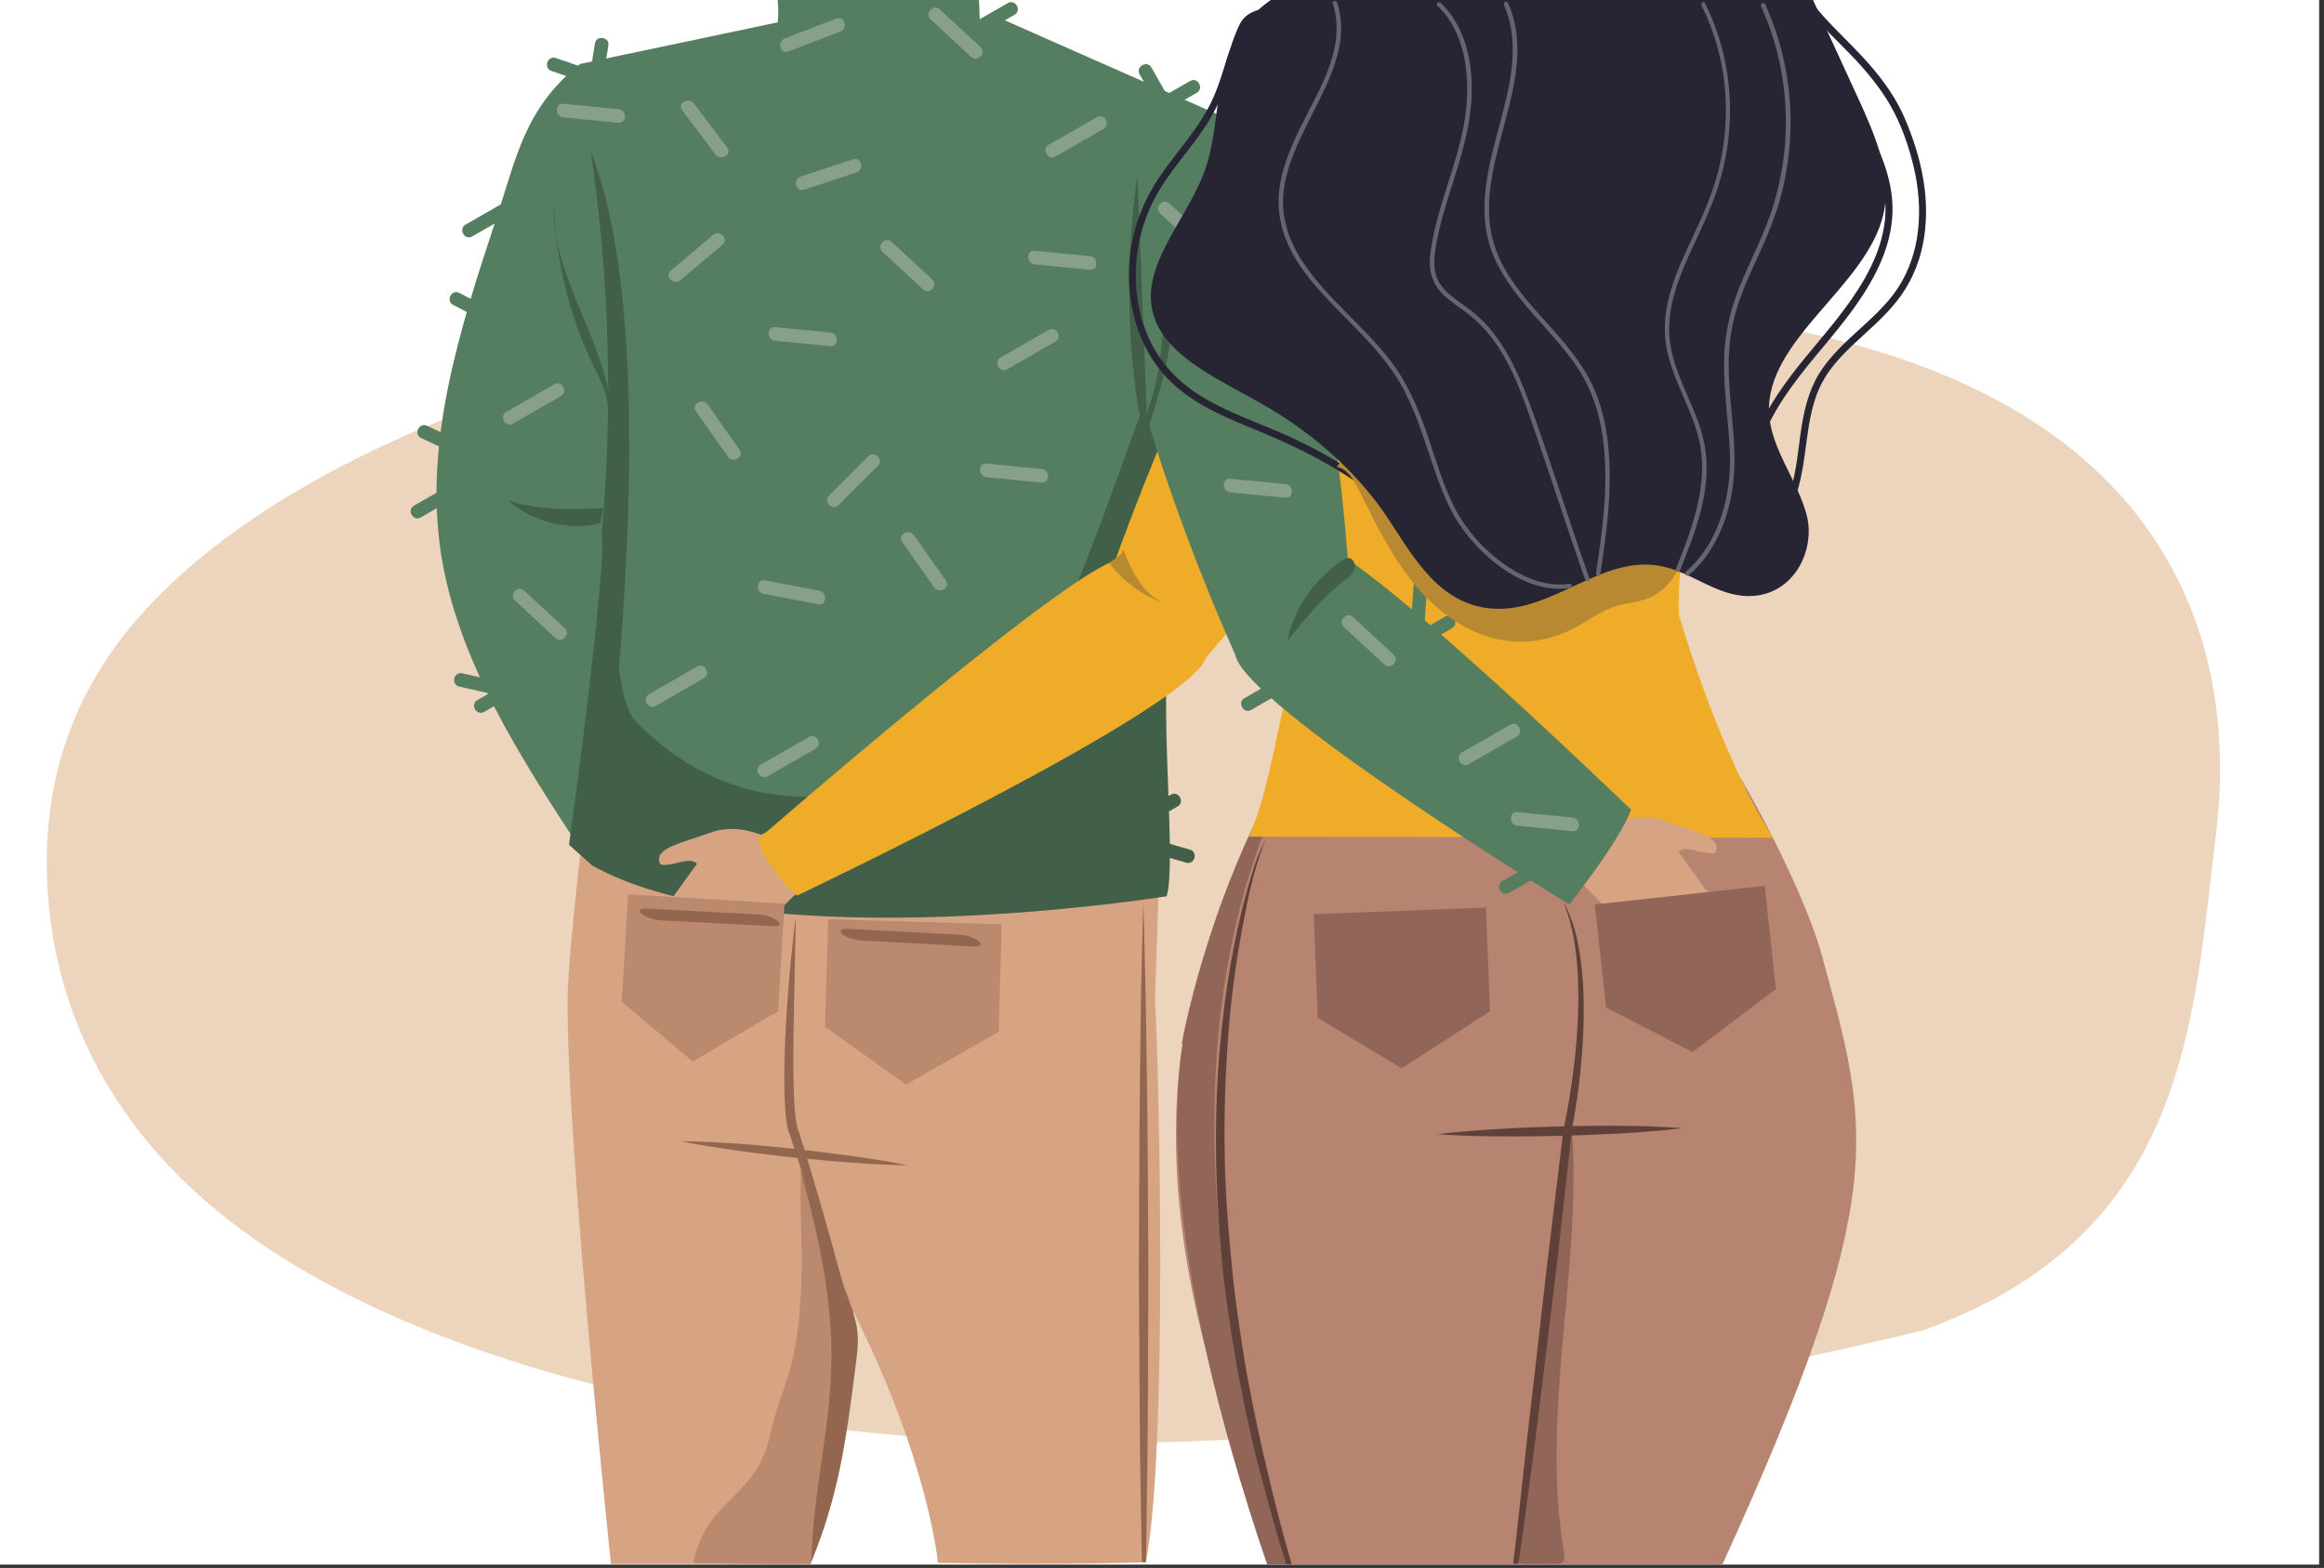
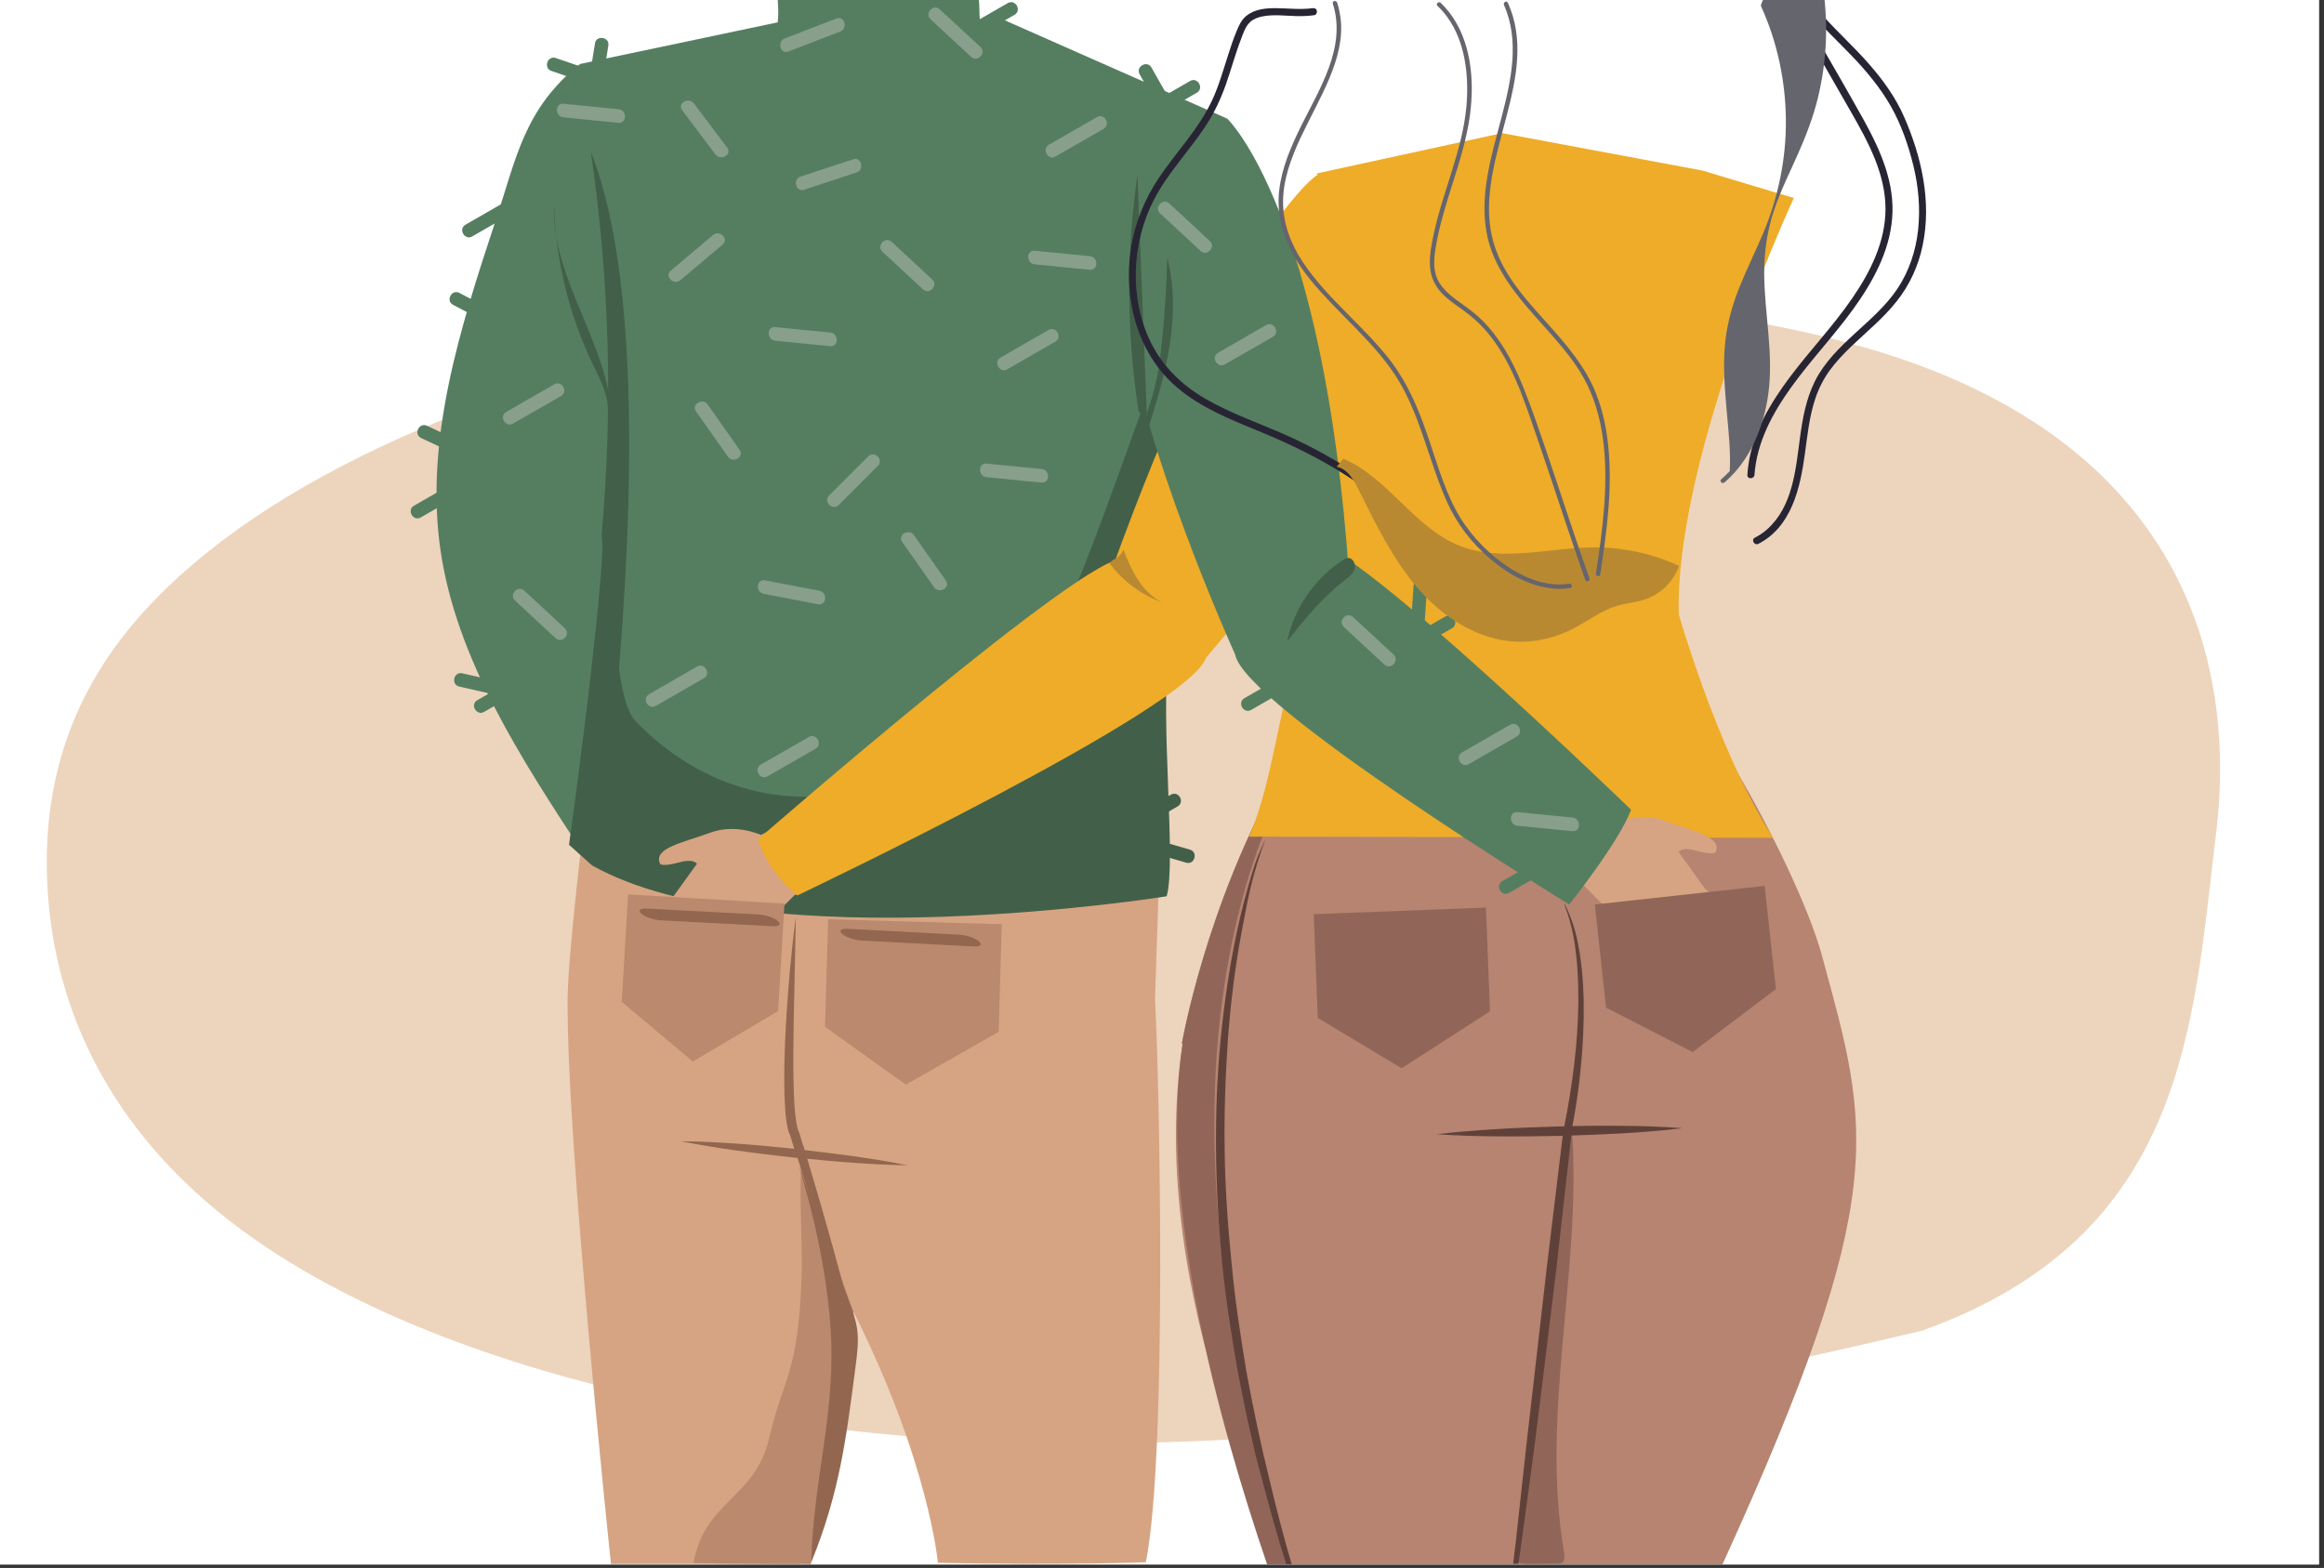
<svg xmlns="http://www.w3.org/2000/svg" version="1.1" id="Layer_1" x="0px" y="0px" viewBox="0 0 1962 1323.9" style="enable-background:new 0 0 1962 1323.9;" xml:space="preserve">
  <rect x="0" y="0" width="1962" height="1323.9" fill="#333333" stroke="none" />
  <style type="text/css">
	.st0{fill:#FFFFFF;}
	.st1{fill:#EDD4BC;}
	.st2{fill:#B68470;}
	.st3{fill:#916659;}
	.st4{fill:#557E60;}
	.st5{fill:#D6A482;}
	.st6{fill:#426049;}
	.st7{fill:#BA896E;}
	.st8{fill:#93664F;}
	.st9{fill:#EEAC28;}
	.st10{fill:#60413A;}
	.st11{fill:#879F8B;}
	.st12{fill:#B98932;}
	.st13{fill:#272533;}
	.st14{fill:#65656E;}
</style>
  <g>
    <polyline class="st0" points="0,0 1957.9,0 1957.9,1321.1 0,1321.1  " />
    <g>
      <path class="st1" d="M1622.5,1123.6c-240.7,57.6-498.3,101.7-760.6,94.3c-262.1-7.4-530.6-72.8-679.9-196.6    c-92.9-77-134.3-171.2-141.4-264c-5.2-67,6.7-134.8,47.2-197.4c78.2-120.8,260.4-213.5,469-263.4s441.5-60.2,668.1-50.3    c121.2,5.3,244.2,16.5,352.8,48.2c252.8,73.9,312.7,249.7,293.1,410.1C1851.2,864.9,1846.5,1043.6,1622.5,1123.6" />
    </g>
    <path class="st2" d="M998.4,881.3l-0.6-0.1c0,0,20.1-117,84.3-229.7l384.7,0.9c27.8,47.2,60.1,113.3,71.3,154.3   c39.9,146.6,59.4,200.1-83.9,514.1h-367.5C1086.7,1320.8,965.6,1097.2,998.4,881.3z" />
    <path class="st3" d="M1069.7,1320.8h17.9c-8.3-27.7-16.8-57.2-23.8-85.3c-35-142.4-53.8-296.6-23.3-441.6   c10.2-48.7,26-98.8,51.5-142.5l-9.9,0c-64.2,112.6-84.3,229.7-84.3,229.7l0.6,0.1C977.9,1016.3,1029.1,1201.9,1069.7,1320.8z" />
    <g>
      <path class="st4" d="M489.4,54.2c-46.9,37.8-53.4,79-70.8,131.5c-30,90.9-60.2,184.6-46.8,278.3c13.3,92.4,68,176.6,121.7,258.2    c26.5-54.3,28.6-114.6,28.9-173.2C523.2,379.9,512.4,222,489.4,54.2" />
    </g>
    <g>
      <path class="st4" d="M831.3,29c-5.9-8.6-3.7-18.6-4.9-29H656.6c0,0.8,0.1,1.6,0.1,2.4c1.6,17.3-2.5,35.1-11.3,50.1l-2.8,0.3    c17,29.4,50.1,47.6,84,50.6c33.8,3.1,67.9-7.7,96.7-25.8c10.1-6.3,20.7-15.8,19.5-27.7C841.9,41.8,835.9,35.6,831.3,29z" />
    </g>
    <path class="st5" d="M495.4,675.5L979.2,720l-4.1,123.8c3.7,66,10.6,382.5-7.7,475.3c0,0-72.3,2.7-175.6,0.5   c0,0-7.4-84.8-71.2-211.9c-8.6,98.5-45.9,212.9-45.9,212.9H515.8c0,0-37.8-357.2-36.6-477.7C479.7,800.8,495.4,675.5,495.4,675.5z" />
    <path class="st4" d="M1036.4,100.3c0,0-48.4,380.3-55.5,431c-7.1,50.7,6.3,163.7-1.7,189.3c0,0-327,50.5-465-24.1l-18.6-16.1   c0,0,18.9-211,13.4-236c-5.5-25-19.6-390.3-19.6-390.3l168.9-35.6c0,0,29.6,32.9,75.3,32.9c82.3,0,110.3-36.2,110.3-36.2   L1036.4,100.3z" />
    <path class="st6" d="M509,444.4c12.1,30.8,5.7,142.1,27.8,164.8c105.5,108.1,250.5,64.1,325.8-26.1   c42.3-50.7,96.9-236.1,124.8-296.6c0.5-1.1,1-2.3,1.6-3.4c7,23.5,14.6,46.7,22.6,69.6c-11.3,91.3-21.9,176.3-24.9,199.2   c-7.4,54.9,6.6,177.3-1.8,204.9c0,0-341.1,54.7-485.1-26.1l-19.4-17.4C480.3,713.4,510.6,497.1,509,444.4z" />
    <path class="st7" d="M649.5,1213.9c11.7-51,25.4-54.7,27.4-142.7c0.5-24.7-3.4-79.7,1.5-104.1c11.8,47.5,25,94.6,42.2,140.5   c-8.6,98.5-36.1,213.1-36.1,213.1s-56.5,0-99-0.9C594.8,1266.9,637.6,1265.6,649.5,1213.9z" />
    <polygon class="st7" points="845.7,780.4 843.1,871.2 764.8,915.8 696.5,867 699.2,776.2  " />
    <path class="st8" d="M622.8,965.7c16,1.1,31.9,2.7,47.8,4.3c-1.2-3.9-2.4-7.9-3.7-11.8l0.2,0.6c-2.1-4.4-2.5-8.2-3.2-12.2   c-0.6-3.9-0.9-7.8-1.1-11.7c-0.5-7.7-0.7-15.4-0.7-23.1c0-15.4,0.5-30.7,1.4-46c0.8-15.3,2-30.6,3.3-45.9c1.5-15.3,3-30.5,5.1-45.7   l-1.9,91.8c-0.2,15.3-0.4,30.5-0.1,45.8c0.1,7.6,0.4,15.2,0.9,22.7c0.3,3.8,0.6,7.5,1.2,11.2c0.5,3.6,1.2,7.5,2.4,10.1l0.2,0.3   l0.1,0.2c1.5,4.9,3,9.8,4.5,14.8c13.2,1.5,26.3,3.1,39.5,4.9c15.9,2.2,31.7,4.7,47.5,7.9c-16.1-0.2-32.2-1.1-48.2-2.3   c-12.2-0.8-24.4-2-36.5-3.2c1.7,5.7,3.4,11.4,5.1,17.1c3.9,13.1,7.7,26.2,11.4,39.4c3.8,13.1,7.4,26.3,10.9,39.5   c3.4,13.2,7.1,26.4,10.3,39.6c-4.8-12.9-9.2-25.8-13.8-38.7c-4.5-12.9-8.9-25.9-13.2-38.9c-4.3-13-8.5-26-12.7-39   c-2.1-6.5-4.2-13.1-6.2-19.7c-1.1-0.1-2.1-0.2-3.2-0.3c-15.9-1.8-31.9-3.6-47.8-5.9c-15.9-2.2-31.7-4.7-47.5-7.9   C590.7,963.7,606.8,964.6,622.8,965.7z" />
-     <path class="st8" d="M963.8,1307c0.1,4,0.2,8,0.3,12c1.1,0,2.2,0,3.3,0.1c0.1-4,0.2-8.1,0.3-12.1l1-77.8   c0.6-51.9,0.5-103.7,0.8-155.6c-0.4-51.9-0.4-103.7-1.1-155.6l-1.2-77.8c-0.7-25.9-1.1-51.9-2-77.8c-0.9,25.9-1.2,51.9-1.9,77.8   l-1,77.8c-0.6,51.9-0.5,103.7-0.8,155.6c0.4,51.9,0.4,103.7,1,155.6L963.8,1307z" />
    <path class="st9" d="M1054.4,706.4c31-69.3,25.8-185.7,89.1-225.9l270.3,26.4c0,0,33.9,123.8,83.1,200.5L1054.4,706.4z" />
    <polygon class="st3" points="1254.5,766.3 1257.9,853.9 1183.3,902 1112.5,859.5 1109.1,771.9  " />
    <path class="st9" d="M1111.9,146.4l156.1-34l169.2,31.6l77.2,23.2c0,0-120.8,260.2-93.1,388.4l-284.5,3.3L1111.9,146.4z" />
    <path class="st9" d="M1111.8,148.1c0,0-69.7,44.9-175.1,338.2c0,0,33.9,59.8,77.7,73.3c0,0,121.9-137.1,167-245.9   C1181.4,313.7,1171.7,171.4,1111.8,148.1z" />
    <path class="st9" d="M1082,341.5c-15.1-29-29.9-58.1-46.1-86.5c47.7-88.8,75.9-107,75.9-107c59.9,23.2,69.6,165.6,69.6,165.6   c-14.2,34.3-36.1,71.4-59.4,106.2C1109.3,393.6,1095.7,367.7,1082,341.5z" />
    <path class="st10" d="M1090.5,1320.8c-6.8-22.8-13.3-48.4-18.8-71.6c-7.5-30.3-13.9-60.9-19.5-91.5c-5.1-30.8-9.8-61.6-12.6-92.7   c-3.1-31-5.3-62.1-5.7-93.3c-0.5-31.2,0.6-62.4,2.7-93.5c2.3-31.1,6.1-62.1,11.9-92.8c5.7-30.7,9.1-47.8,20-77.2   c-6.4,14.3-7.5,15.9-12,30.9c-4.5,15-8.5,30.2-11.8,45.5c-6.7,30.7-11.1,61.8-14.2,93c-6,62.5-4.8,125.6,1.2,188.1   c3,31.3,8,62.3,13.4,93.2l4.6,23.1l2.3,11.5l2.6,11.5l5.2,22.9l6,22.7c6,22.7,12.9,47.8,20.1,70.2   C1087.4,1320.9,1088.9,1320.8,1090.5,1320.8z" />
    <path class="st5" d="M1329.1,743.5l5.6,1.7l47,47.3c7.2,8.9,26.5,32.7,28.9,34.8c3,2.5,6.8,0.5,6.8,0.5   c8.2-4.7-18.6-35.3-22.3-39.5c0.8-0.5,1.7-1,2.5-1.5c12.2,14,35.5,40.5,38.5,43c4.1,3.4,8.4,0.8,8.4,0.8   c8.9-5.8-28.4-46.1-34.6-52.6c1.3-1.1,2.6-2.1,3.9-3.2c14.1,14.1,44.6,44.4,48.3,47.1c4.8,3.6,8.8,0.7,8.8,0.7   c9.2-7.1-44.8-56.7-44.8-56.7c-0.4-0.3-0.7-0.6-1.1-0.9c1.4-1.3,2.7-2.5,3.9-3.7c14,11.4,42.9,34.7,46.4,36.7   c4.6,2.7,8.4-0.6,8.4-0.6c8.5-7.9-44.1-46.7-44.1-46.7l-22.4-31.3c2.2-2.4,6.4-3.4,14.3-1.2c15.2,4.2,16.8,1.5,16.8,1.5   c6.4-13.4-19.9-18-41.9-26.4c-16.5-6.3-32.5-2.2-39.4,0.2c-2.4,0.6-3.6,1.4-3.6,1.4l-6-2.9c-12.5,8.9-24.1,19.5-29.4,34.5   c-0.6,1.6-0.7,3.5-1.3,5c0,0.1,0,0.2,0,0.3c0,0.9,0,1.7,0.1,2.6c0.1,0.7,0.2,2.3,0.4,3c0.4,1.7,1,3.3,1.4,4.9   c-0.2-0.9-0.4-1.5-0.5-1.9c-0.2-0.8-0.3-1.2,0,0c0.2,0.7,0.5,1.8,0.9,2.4C1328.9,743.1,1329,743.3,1329.1,743.5z" />
    <polygon class="st3" points="1489.8,748 1499.3,835.1 1429,888.3 1355.9,850.8 1346.4,763.7  " />
    <path class="st4" d="M1377,683.7c0,0-237.5-229.7-264.8-223.3c-27.4,6.4-76.6,49.7-69.4,92.3c7.2,42.6,282,211,282,211   S1367,710.9,1377,683.7z" />
    <path class="st4" d="M1036.4,100.5c0,0,81.7,78.2,102.7,388.3c0,0-51.3,62.1-96.3,63.9c0,0-81.4-178.9-94.9-295.5   C947.8,257.1,973.6,107.4,1036.4,100.5z" />
    <path class="st5" d="M676.5,754l-5.6,1.7l-47.3,47c-7.3,8.9-26.6,32.6-29.1,34.6c-3,2.5-6.8,0.4-6.8,0.4   c-8.2-4.7,18.8-35.2,22.5-39.4c-0.8-0.5-1.7-1-2.5-1.5c-12.3,13.9-35.7,40.3-38.7,42.8c-4.1,3.4-8.4,0.8-8.4,0.8   c-8.9-5.8,28.7-45.9,34.9-52.5c-1.3-1.1-2.6-2.1-3.9-3.2c-14.2,14-44.8,44.2-48.5,46.9c-4.8,3.5-8.8,0.6-8.8,0.6   c-9.1-7.1,45.1-56.5,45.1-56.5c0.4-0.3,0.7-0.6,1.1-0.9c-1.4-1.3-2.7-2.5-3.9-3.7c-14.1,11.3-43.1,34.5-46.6,36.5   c-4.7,2.6-8.4-0.6-8.4-0.6c-8.4-7.9,44.3-46.5,44.3-46.5l22.5-31.2c-2.1-2.4-6.4-3.4-14.3-1.3c-15.3,4.2-16.8,1.4-16.8,1.4   c-6.3-13.5,20-18,42-26.2c16.6-6.2,32.5-2.1,39.4,0.4c2.4,0.6,3.6,1.4,3.6,1.4l6.1-2.9c12.5,8.9,24,19.6,29.3,34.7   c0.6,1.6,0.7,3.5,1.3,5c0,0.1,0,0.2,0,0.3c0,0.9-0.1,1.7-0.1,2.6c-0.1,0.7-0.2,2.3-0.4,3c-0.4,1.7-1.1,3.3-1.5,4.9   c0.2-0.9,0.4-1.5,0.5-1.9c0.2-0.8,0.3-1.2,0,0c-0.2,0.7-0.5,1.8-0.9,2.4C676.8,753.5,676.7,753.8,676.5,754z" />
    <polygon class="st7" points="662.3,763 656.9,853.7 584.9,896.3 524.9,845.9 530.3,755.2  " />
    <path class="st9" d="M639.9,708.7c0,0,280.6-244.4,308-236.2c27.4,8.2,80.5,40.4,70.2,82.5c-10.3,42.1-345,201.1-345,201.1   S648.1,736.5,639.9,708.7z" />
    <g>
      <path class="st6" d="M507.9,451.5c9.7-107.8,6.6-216.7-9.2-323.7c46.9,117.7,32.6,345.2,20.8,471.4" />
    </g>
    <g>
      <path class="st6" d="M961.2,346.9c-10.2-65.8-10.5-133.2-0.9-199.2c2.7,70,5.5,140,8.2,210" />
    </g>
    <g>
      <g>
        <g>
          <g>
            <path class="st11" d="M602,198.4c-11.9,10-23.8,20-35.7,30.1c-5.7,4.8,2.5,12.8,8.1,8.1c11.9-10,23.8-20,35.7-30.1       C615.7,201.8,607.6,193.7,602,198.4L602,198.4z" />
          </g>
        </g>
      </g>
    </g>
    <g>
      <g>
        <g>
          <g>
            <path class="st11" d="M613.9,124.6c-9.4-12.4-18.7-24.9-28.1-37.3c-4.4-5.8-14.3-0.1-9.9,5.8c9.4,12.4,18.7,24.9,28.1,37.3       C608.4,136.2,618.4,130.5,613.9,124.6L613.9,124.6z" />
          </g>
        </g>
      </g>
    </g>
    <g>
      <g>
        <g>
          <g>
            <path class="st11" d="M624.4,379.8c-8.9-12.7-17.9-25.5-26.9-38.2c-4.2-6-14.2-0.3-9.9,5.8c9,12.7,17.9,25.5,26.9,38.2       C618.7,391.6,628.6,385.9,624.4,379.8L624.4,379.8z" />
          </g>
        </g>
      </g>
    </g>
    <g>
      <g>
        <g>
          <g>
            <path class="st11" d="M733,385.3c-11,11-22,22-33,33c-5.2,5.2,2.9,13.3,8.1,8.1c11-11,22-22,33-33       C746.4,388.2,738.3,380.1,733,385.3L733,385.3z" />
          </g>
        </g>
      </g>
    </g>
    <g>
      <g>
        <g>
          <g>
            <path class="st11" d="M706.2,15.6c-14.5,5.6-29.1,11.2-43.6,16.8c-6.8,2.6-3.9,13.7,3,11.1c14.5-5.6,29.1-11.2,43.6-16.8       C716.1,24.1,713.1,13,706.2,15.6L706.2,15.6z" />
          </g>
        </g>
      </g>
    </g>
    <g>
      <g>
        <g>
          <g>
            <path class="st11" d="M720.2,134.5c-14.8,4.9-29.6,9.8-44.3,14.6c-7,2.3-4,13.4,3,11.1c14.8-4.9,29.6-9.8,44.3-14.6       C730.2,143.3,727.2,132.2,720.2,134.5L720.2,134.5z" />
          </g>
        </g>
      </g>
    </g>
    <g>
      <g>
        <g>
          <g>
            <path class="st11" d="M787,235.9c-11.4-10.6-22.8-21.2-34.2-31.7c-5.4-5-13.2,3.4-7.8,8.4c11.4,10.6,22.8,21.2,34.2,31.7       C784.6,249.4,792.4,241,787,235.9L787,235.9z" />
          </g>
        </g>
      </g>
    </g>
    <g>
      <g>
        <g>
          <g>
            <path class="st11" d="M798.5,490.1c-8.9-12.7-17.9-25.5-26.9-38.2c-4.2-6-14.2-0.3-9.9,5.8c9,12.7,17.9,25.5,26.9,38.2       C792.8,501.9,802.8,496.1,798.5,490.1L798.5,490.1z" />
          </g>
        </g>
      </g>
    </g>
    <g>
      <g>
        <g>
          <g>
            <path class="st8" d="M639.8,772.1c-31-1.6-62-3.3-93.1-4.9c-14.6-0.8-3,9.1,11.8,9.9c31,1.6,62,3.3,93.1,4.9       C666.1,782.8,654.5,772.9,639.8,772.1L639.8,772.1z" />
          </g>
        </g>
      </g>
    </g>
    <g>
      <path class="st8" d="M674.3,984.3c13.1,41.8,23.5,90.5,26.7,134.2c5.5,73.2-14.2,127.2-16.1,200.6    c23.8-58.5,29.4-103.5,37.5-166.1c1.3-10.3,2.7-20.8,1.2-31c-1.2-8.2-4.1-16.1-7-23.9C702.6,1060.1,688.4,1022.2,674.3,984.3" />
    </g>
    <g>
      <path class="st6" d="M1135.4,471.8c-24.7,15.4-42.8,41.2-48.8,69.8c14.7-18.5,29.6-37.1,48.4-51.5c3.5-2.6,7.3-5.4,8.6-9.6    c1.3-4.1-1.5-9.8-5.8-9.3" />
    </g>
    <g>
      <path class="st6" d="M513.1,349c1.1-14.6-6.3-28.3-12.7-41.5c-20.2-42-31.4-88.4-32.7-135c-2.6,62.7,46.3,117.7,48.7,180.3" />
    </g>
    <g>
      <path class="st6" d="M957.6,414.8c-5.4-29.2,9.5-57.7,16.9-86.5c3.8-14.7,5.6-29.9,7-45.1c2.1-21.9,3.4-43.8,3.9-65.8    c9.4,35.9,4,74.1-5.7,110s-23.7,70.5-31.9,106.7" />
    </g>
    <g>
-       <path class="st6" d="M509.4,429c-27.2,1.3-55.2,2.4-80.8-6.7c20.9,18.4,50.9,26,78.1,19.7" />
-     </g>
+       </g>
    <g>
      <g>
        <g>
          <g>
            <path class="st11" d="M701,280.8c-15.5-1.5-31-3-46.5-4.6c-7.3-0.7-7.4,10.7-0.1,11.5c15.5,1.5,31,3,46.5,4.6       C708.2,293,708.3,281.5,701,280.8L701,280.8z" />
          </g>
        </g>
      </g>
    </g>
    <g>
      <g>
        <g>
          <g>
            <path class="st11" d="M691.8,498.8c-15.3-2.9-30.6-5.9-45.9-8.8c-7.3-1.4-8.4,10-1.2,11.4c15.3,2.9,30.6,5.9,45.9,8.8       C697.8,511.6,699,500.2,691.8,498.8L691.8,498.8z" />
          </g>
        </g>
      </g>
    </g>
    <g>
      <g>
        <g>
          <g>
            <path class="st11" d="M879.4,396c-15.5-1.5-31-3-46.5-4.6c-7.3-0.7-7.4,10.7-0.1,11.5c15.5,1.5,31,3,46.5,4.6       C886.6,408.2,886.7,396.7,879.4,396L879.4,396z" />
          </g>
        </g>
      </g>
    </g>
    <g>
      <g>
        <g>
          <g>
            <path class="st11" d="M553.7,596c13.5-7.8,27-15.5,40.5-23.3c6.4-3.7,0.7-13.6-5.7-9.9c-13.5,7.8-27,15.5-40.5,23.3       C541.6,589.8,547.3,599.7,553.7,596L553.7,596z" />
          </g>
        </g>
      </g>
    </g>
    <g>
      <g>
        <g>
          <g>
            <path class="st11" d="M850.4,311.8c13.5-7.8,27-15.5,40.5-23.3c6.4-3.7,0.7-13.6-5.7-9.9c-13.5,7.8-27,15.5-40.5,23.3       C838.3,305.5,844,315.5,850.4,311.8L850.4,311.8z" />
          </g>
        </g>
      </g>
    </g>
    <g>
      <g>
        <g>
          <g>
            <path class="st11" d="M648,655.5c13.5-7.8,27-15.5,40.5-23.3c6.4-3.7,0.7-13.6-5.7-9.9c-13.5,7.8-27,15.5-40.5,23.3       C635.9,649.2,641.6,659.2,648,655.5L648,655.5z" />
          </g>
        </g>
      </g>
    </g>
    <g>
      <g>
        <g>
          <g>
            <path class="st4" d="M355.2,436.9c13.5-7.8,27-15.5,40.5-23.3c6.4-3.7,0.7-13.6-5.7-9.9c-13.5,7.8-27,15.5-40.5,23.3       C343.1,430.6,348.8,440.6,355.2,436.9L355.2,436.9z" />
          </g>
        </g>
      </g>
    </g>
    <g>
      <g>
        <g>
          <g>
            <path class="st4" d="M355.6,369.9c14.1,6.6,28.2,13.2,42.3,19.8c6.7,3.1,11.5-7.2,4.9-10.4c-14.1-6.6-28.2-13.2-42.3-19.8       C353.7,356.4,348.9,366.8,355.6,369.9L355.6,369.9z" />
          </g>
        </g>
      </g>
    </g>
    <g>
      <g>
        <g>
          <g>
            <path class="st4" d="M969.9,101.6c13.5-7.8,27-15.5,40.5-23.3c6.4-3.7,0.7-13.6-5.7-9.9c-13.5,7.8-27,15.5-40.5,23.3       C957.8,95.4,963.5,105.3,969.9,101.6L969.9,101.6z" />
          </g>
        </g>
      </g>
    </g>
    <g>
      <g>
        <g>
          <g>
            <path class="st4" d="M398.7,199.6c13.5-7.8,27-15.5,40.5-23.3c6.4-3.7,0.7-13.6-5.7-9.9c-13.5,7.8-27,15.5-40.5,23.3       C386.6,193.4,392.3,203.3,398.7,199.6L398.7,199.6z" />
          </g>
        </g>
      </g>
    </g>
    <g>
      <g>
        <g>
          <g>
            <path class="st4" d="M465.5,59.9c14.7,5,29.5,10,44.2,15.1c7,2.4,10.7-8.5,3.7-10.9c-14.7-5-29.5-10-44.2-15.1       C462.2,46.6,458.5,57.5,465.5,59.9L465.5,59.9z" />
          </g>
        </g>
      </g>
    </g>
    <g>
      <g>
        <g>
          <g>
            <path class="st4" d="M382.5,257.4c13.8,7.2,27.5,14.5,41.3,21.7c6.5,3.4,11.9-6.7,5.3-10.1c-13.8-7.2-27.5-14.5-41.3-21.7       C381.3,243.9,376,254,382.5,257.4L382.5,257.4z" />
          </g>
        </g>
      </g>
    </g>
    <g>
      <g>
        <g>
          <g>
            <path class="st4" d="M408.7,601.1c13.5-7.8,27-15.5,40.5-23.3c6.4-3.7,0.7-13.6-5.7-9.9c-13.5,7.8-27,15.5-40.5,23.3       C396.5,594.8,402.3,604.8,408.7,601.1L408.7,601.1z" />
          </g>
        </g>
      </g>
    </g>
    <g>
      <g>
        <g>
          <g>
            <path class="st4" d="M387.7,579.7c15.2,3.4,30.4,6.9,45.5,10.3c7.2,1.6,9.7-9.6,2.5-11.2c-15.2-3.4-30.4-6.9-45.5-10.3       C383,566.9,380.5,578.1,387.7,579.7L387.7,579.7z" />
          </g>
        </g>
      </g>
    </g>
    <g>
      <g>
        <g>
          <g>
            <path class="st4" d="M502.3,36.6c-2.5,15.4-4.9,30.7-7.4,46.1c-1.2,7.3,10.1,9.1,11.3,1.8c2.5-15.4,4.9-30.7,7.4-46.1       C514.8,31.2,503.4,29.4,502.3,36.6L502.3,36.6z" />
          </g>
        </g>
      </g>
    </g>
    <g>
      <g>
        <g>
          <g>
            <path class="st4" d="M816,35.8c13.5-7.8,27-15.5,40.5-23.3c6.4-3.7,0.7-13.6-5.7-9.9c-13.5,7.8-27,15.5-40.5,23.3       C803.9,29.5,809.6,39.5,816,35.8L816,35.8z" />
          </g>
        </g>
      </g>
    </g>
    <g>
      <g>
        <g>
          <g>
            <path class="st4" d="M995.1,97.6c-7.7-13.5-15.4-27.1-23-40.6c-3.6-6.4-13.6-0.8-10,5.7c7.7,13.5,15.4,27.1,23,40.6       C988.8,109.7,998.7,104,995.1,97.6L995.1,97.6z" />
          </g>
        </g>
      </g>
    </g>
    <g>
      <g>
        <g>
          <g>
            <path class="st6" d="M953.7,704.2c13.5-7.8,27-15.5,40.5-23.3c6.4-3.7,0.7-13.6-5.7-9.9c-13.5,7.8-27,15.5-40.5,23.3       C941.6,697.9,947.3,707.9,953.7,704.2L953.7,704.2z" />
          </g>
        </g>
      </g>
    </g>
    <g>
      <g>
        <g>
          <g>
            <path class="st6" d="M956.6,715.4c14.9,4.3,29.9,8.7,44.8,13c7.1,2.1,10.3-8.9,3.2-11c-14.9-4.3-29.9-8.7-44.8-13       C952.7,702.3,949.5,713.3,956.6,715.4L956.6,715.4z" />
          </g>
        </g>
      </g>
    </g>
    <g>
      <g>
        <g>
          <g>
            <path class="st4" d="M1201.6,542c1.1-15.5,2.2-31.1,3.2-46.6c0.5-7.4-10.9-8.2-11.4-0.8c-1.1,15.5-2.2,31.1-3.2,46.6       C1189.7,548.6,1201.1,549.4,1201.6,542L1201.6,542z" />
          </g>
        </g>
      </g>
    </g>
    <g>
      <g>
        <g>
          <g>
            <path class="st4" d="M1185.3,553.8c13.5-7.8,27-15.5,40.5-23.3c6.4-3.7,0.7-13.6-5.7-9.9c-13.5,7.8-27,15.5-40.5,23.3       C1173.2,547.6,1178.9,557.5,1185.3,553.8L1185.3,553.8z" />
          </g>
        </g>
      </g>
    </g>
    <g>
      <g>
        <g>
          <g>
            <path class="st4" d="M1274,753.9c13.5-7.8,27-15.5,40.5-23.3c6.4-3.7,0.7-13.6-5.7-9.9c-13.5,7.8-27,15.5-40.5,23.3       C1261.9,747.6,1267.6,757.6,1274,753.9L1274,753.9z" />
          </g>
        </g>
      </g>
    </g>
    <g>
      <g>
        <g>
          <g>
            <path class="st4" d="M1056.3,599.4c13.5-7.8,27-15.5,40.5-23.3c6.4-3.7,0.7-13.6-5.7-9.9c-13.5,7.8-27,15.5-40.5,23.3       C1044.2,593.2,1049.9,603.1,1056.3,599.4L1056.3,599.4z" />
          </g>
        </g>
      </g>
    </g>
    <g>
      <g>
        <g>
          <g>
            <path class="st11" d="M827.7,39.6C816.3,29,804.9,18.5,793.4,7.9c-5.4-5-13.2,3.4-7.8,8.4c11.4,10.6,22.8,21.2,34.2,31.7       C825.3,53.1,833.1,44.6,827.7,39.6L827.7,39.6z" />
          </g>
        </g>
      </g>
    </g>
    <g>
      <g>
        <g>
          <g>
            <path class="st11" d="M920.1,216.3c-15.5-1.5-31-3-46.5-4.6c-7.3-0.7-7.4,10.7-0.1,11.5c15.5,1.5,31,3,46.5,4.6       C927.4,228.5,927.4,217,920.1,216.3L920.1,216.3z" />
          </g>
        </g>
      </g>
    </g>
    <g>
      <g>
        <g>
          <g>
            <path class="st11" d="M891.2,132.1c13.5-7.8,27-15.5,40.5-23.3c6.4-3.7,0.7-13.6-5.7-9.9c-13.5,7.8-27,15.5-40.5,23.3       C879.1,125.8,884.8,135.8,891.2,132.1L891.2,132.1z" />
          </g>
        </g>
      </g>
    </g>
    <g>
      <g>
        <g>
          <g>
            <path class="st11" d="M1021.4,203.5c-11.4-10.6-22.8-21.2-34.2-31.7c-5.4-5-13.2,3.4-7.8,8.4c11.4,10.6,22.8,21.2,34.2,31.7       C1019,216.9,1026.8,208.5,1021.4,203.5L1021.4,203.5z" />
          </g>
        </g>
      </g>
    </g>
    <g>
      <g>
        <g>
          <g>
-             <path class="st11" d="M1085.2,408.8c-15.5-1.5-31-3-46.5-4.6c-7.3-0.7-7.4,10.7-0.1,11.5c15.5,1.5,31,3,46.5,4.6       C1092.4,421,1092.5,409.5,1085.2,408.8L1085.2,408.8z" />
-           </g>
+             </g>
        </g>
      </g>
    </g>
    <g>
      <g>
        <g>
          <g>
            <path class="st11" d="M1034.1,307.7c13.5-7.8,27-15.5,40.5-23.3c6.4-3.7,0.7-13.6-5.7-9.9c-13.5,7.8-27,15.5-40.5,23.3       C1022,301.4,1027.7,311.4,1034.1,307.7L1034.1,307.7z" />
          </g>
        </g>
      </g>
    </g>
    <g>
      <g>
        <g>
          <g>
            <path class="st11" d="M1176.5,552.7c-11.4-10.6-22.8-21.2-34.2-31.7c-5.4-5-13.2,3.4-7.8,8.4c11.4,10.6,22.8,21.2,34.2,31.7       C1174.1,566.2,1181.9,557.7,1176.5,552.7L1176.5,552.7z" />
          </g>
        </g>
      </g>
    </g>
    <g>
      <g>
        <g>
          <g>
            <path class="st11" d="M1327.6,690.3c-15.5-1.5-31-3-46.5-4.6c-7.3-0.7-7.4,10.7-0.1,11.5c15.5,1.5,31,3,46.5,4.6       C1334.8,702.5,1334.9,691,1327.6,690.3L1327.6,690.3z" />
          </g>
        </g>
      </g>
    </g>
    <g>
      <g>
        <g>
          <g>
            <path class="st11" d="M1240,645.2c13.5-7.8,27-15.5,40.5-23.3c6.4-3.7,0.7-13.6-5.7-9.9c-13.5,7.8-27,15.5-40.5,23.3       C1227.9,639,1233.6,648.9,1240,645.2L1240,645.2z" />
          </g>
        </g>
      </g>
    </g>
    <g>
      <g>
        <g>
          <g>
            <path class="st11" d="M476.8,530.4c-11.4-10.6-22.8-21.2-34.2-31.7c-5.4-5-13.2,3.4-7.8,8.4c11.4,10.6,22.8,21.2,34.2,31.7       C474.5,543.9,482.2,535.5,476.8,530.4L476.8,530.4z" />
          </g>
        </g>
      </g>
    </g>
    <g>
      <g>
        <g>
          <g>
            <path class="st11" d="M522.2,92.2c-15.5-1.5-31-3-46.5-4.6c-7.3-0.7-7.4,10.7-0.1,11.5c15.5,1.5,31,3,46.5,4.6       C529.4,104.3,529.5,92.9,522.2,92.2L522.2,92.2z" />
          </g>
        </g>
      </g>
    </g>
    <g>
      <g>
        <g>
          <g>
            <path class="st11" d="M433.1,357.7c13.5-7.8,27-15.5,40.5-23.3c6.4-3.7,0.7-13.6-5.7-9.9c-13.5,7.8-27,15.5-40.5,23.3       C421,351.4,426.7,361.3,433.1,357.7L433.1,357.7z" />
          </g>
        </g>
      </g>
    </g>
    <g>
      <g>
        <g>
          <g>
            <path class="st8" d="M809.4,789.2c-31-1.6-62-3.3-93.1-4.9c-14.6-0.8-3,9.1,11.8,9.9c31,1.6,62,3.3,93.1,4.9       C835.8,799.9,824.2,790,809.4,789.2L809.4,789.2z" />
          </g>
        </g>
      </g>
    </g>
    <g>
      <path class="st12" d="M936.8,475.7c11.1,14.9,26.6,26.5,44.1,32.8c-16.9-8.4-25.8-26.9-32.5-44.5c-1.6,4.1-4.9,7.4-9,8.9" />
    </g>
    <g>
      <g>
        <path class="st13" d="M1527.7,9.3c10.7,13.5,23.5,25.2,35.4,37.6c12.5,13,24.2,27,33.2,42.8c8.8,15.5,14.9,33.1,19.1,50.4     c4.3,17.7,5.9,36.1,3.9,54.3c-1.9,17.3-7.5,34.3-17.1,48.9c-9.8,14.8-23.4,26.5-36.4,38.4c-12.8,11.8-25.6,24.3-33.5,40     c-7.5,15-10.5,31.5-12.7,48c-3.6,26.9-6.1,58.1-27.8,77.3c-3.1,2.8-6.6,5.1-10.3,7c-3.4,1.8-0.4,6.9,3,5.2     c28-14.4,35.3-47.2,39.2-75.7c2.2-15.9,3.8-32.1,9-47.4c2.8-8.3,6.8-16.1,11.9-23.2c5.2-7.2,11.4-13.7,17.8-19.9     c13.1-12.6,27.4-24.1,38.7-38.4c11.1-13.9,18.5-30.1,22.1-47.5c7.6-36.6-0.8-74.3-15.5-108c-7.3-16.9-18.3-32-30.4-45.7     c-11.9-13.6-25.4-25.8-37.5-39.2c-2.7-3-5.4-6.1-7.9-9.2C1529.6,2,1525.3,6.3,1527.7,9.3L1527.7,9.3z" />
      </g>
    </g>
    <g>
      <g>
        <path class="st13" d="M1513.5,8.7c16.4,28.6,32.8,57.1,49.1,85.7c14.4,25.1,29.2,52.2,29.2,81.9c0,27.8-12.8,53.4-28.2,75.7     c-15.9,23.2-35.4,43.6-52.3,66.1c-16.2,21.6-30.8,45.8-35,72.8c-0.5,3.3-0.9,6.7-1.1,10c-0.3,3.9,5.7,3.8,6,0     c1.9-27.5,15.4-52.3,31.2-74.2c16.5-22.9,36-43.3,52.5-66.2c16.2-22.5,30.1-47.8,32.5-75.9c2.6-29.8-9.8-57.7-23.9-83.2     c-15.8-28.5-32.4-56.6-48.6-84.9c-2.1-3.6-4.2-7.3-6.2-10.9C1516.7,2.3,1511.6,5.3,1513.5,8.7L1513.5,8.7z" />
      </g>
    </g>
    <g>
      <g>
        <path class="st13" d="M1108.1,6.9c-10.1,1.4-20.3,0.1-30.4,0c-8.9-0.1-18.5,0.7-25.6,6.6c-4,3.3-6.1,7.8-8,12.5     c-2.7,6.4-4.9,13-7,19.6c-4.3,13.2-8,26.7-13.9,39.3c-11.2,23.9-29.7,43-44.4,64.6c-12.5,18.5-20.9,39.2-24.2,61.3     c-6.2,42.4,5.9,88.3,39.4,116.6c19.4,16.4,43,26.1,66.2,35.6c23.2,9.5,45.8,20,67.3,32.9c42.4,25.5,80.2,58.4,111.3,96.9     c3.9,4.8,7.7,9.8,11.4,14.8c2.3,3.1,7.5,0.1,5.2-3c-29-39.5-64.8-73.9-105.4-101.4c-20.2-13.7-41.7-25.7-64-35.7     c-22.8-10.2-46.7-18.2-68.4-30.8c-19.4-11.3-35.5-26.7-45.7-46.9c-9.4-18.7-13.5-39.9-13-60.7c0.5-20.9,5.7-41.9,15.3-60.5     c11.7-22.6,29.6-40.9,43.5-62c7.3-11,12.8-22.8,17.2-35.2c4.5-12.8,8-25.9,12.9-38.6c1.9-5,3.6-10.5,7.6-14.2     c2.9-2.7,6.7-4,10.6-4.8c9.4-1.8,19.4-0.4,28.9-0.2c4.9,0.1,9.8-0.1,14.7-0.8c1.6-0.2,2.5-2.3,2.1-3.7     C1111.3,7.2,1109.7,6.7,1108.1,6.9L1108.1,6.9z" />
      </g>
    </g>
    <g>
      <path class="st12" d="M1128.5,394.1c8.9,1.7,14.2,10.7,18.2,18.8c14.6,29.2,28.9,59,50.2,83.7s51.1,44.1,83.7,45.2    c16.7,0.6,33.4-3.6,48.1-11.3c12.1-6.3,23.1-14.9,36.1-18.9c8.1-2.4,16.7-2.9,24.6-5.7c12.9-4.5,23.6-15.2,28.1-28.1    c-22.2-10.3-46.6-15.6-71.1-15.6c-38.3,0-78.3,12.8-114-1.3c-38.3-15.2-60.4-57.4-98.3-73.6" />
    </g>
    <g>
-       <path class="st13" d="M1530.7,0.2c0-0.1-0.1-0.1-0.1-0.2h-457.8c-17.7,12.2-30.5,30.5-36.6,48.7c-10.7,32-7.9,66.1-20,97.8    c-15.7,41.4-56.6,81.4-41.2,122.9c12.4,33.5,56.2,51.9,91.9,72.5c44.1,25.4,80.7,59,105.8,97.2c20.8,31.6,42.6,71.7,87.6,74.8    c50,3.4,90.7-44.3,139.8-36.3c27.4,4.4,48.3,25.7,76.3,25.7c38,0,56.5-38.9,48.9-68.2s-30.2-56-31.8-86    c-3.3-62.7,83.1-107.2,96.7-169c7.3-33.2-7.5-66.8-22.1-98.5C1555.7,54.5,1543.2,27.3,1530.7,0.2z" />
-     </g>
+       </g>
    <g>
      <g>
        <path class="st14" d="M1125.2,3.1c11.9,36.9-11.8,72.8-27.4,104.6c-8.1,16.6-15.6,34-17.8,52.6c-2.2,18.2,1.9,36.2,10.4,52.3     c8.7,16.5,21.3,30.6,34.1,44c13.4,14,27.5,27.4,40,42.3c6.5,7.7,12.4,15.8,17.5,24.5c6,10.3,10.7,21.2,14.9,32.3     c8.4,22.3,14.7,45.4,24.3,67.2c8.4,19,21.2,35.7,37.1,49.2c15.1,12.8,33.6,23.3,53.6,24.9c4.6,0.4,9.2,0.2,13.8-0.5     c2.4-0.4,1.4-4-1-3.6c-19.9,3-39.6-5.6-55.5-17c-16.6-11.9-31-27.9-40.5-46c-10.9-20.7-17-43.7-24.7-65.6     c-7.3-20.9-16.1-41.1-29.5-58.9c-22.8-30.1-54.2-53-75-84.7c-9.9-15.1-16.4-32.3-16.3-50.5c0.1-18.7,6.8-36.6,14.5-53.3     c8-17.1,17.4-33.6,24.7-51c6.7-16.1,11.6-33.5,9.3-51c-0.6-4.3-1.5-8.5-2.8-12.6C1128.1-0.2,1124.5,0.8,1125.2,3.1L1125.2,3.1z" />
      </g>
    </g>
    <g>
      <g>
        <path class="st14" d="M1213.6,5c22.5,21.3,27,55.3,24.4,84.7c-3.3,37.2-19.9,71.7-27.6,108c-1.9,9.1-3.9,18.7-3.1,28     c0.7,8.2,4,15.4,9.6,21.5c5.3,5.7,11.9,10.1,18.2,14.6c6.7,4.8,12.8,10.1,18.3,16.2c22.4,25.1,32.9,58.7,43.7,89.9     c12.5,36.2,24.2,72.6,36.7,108.8c1.5,4.3,3,8.5,4.5,12.8c0.8,2.3,4.4,1.3,3.6-1c-12.9-36.3-24.6-72.9-37-109.3     c-5.7-16.6-11.3-33.2-17.8-49.5c-6.1-15.4-13.2-30.5-22.9-44c-4.7-6.5-9.9-12.6-15.9-18.1c-5.9-5.4-12.5-9.7-18.8-14.4     c-6.3-4.7-12.4-10-15.8-17.2c-4.2-8.8-3-19.1-1.4-28.4c6.4-37.6,23.6-72.6,28.7-110.5c3.9-29.1,1.1-62.7-17.5-86.7     c-2.2-2.8-4.6-5.5-7.2-8C1214.5,0.7,1211.8,3.4,1213.6,5L1213.6,5z" />
      </g>
    </g>
    <g>
      <g>
        <path class="st14" d="M1269.7,4.2c13.4,30.2,6.1,63.6-1.9,94.3c-8.1,31.1-18.4,63.5-13.1,96c5.2,32.5,27.6,57.3,48.8,81     c11,12.3,22,24.7,30.7,38.8c9.1,14.7,14.7,31.1,17.8,48.1c6.4,35.9,2.4,73.1-2.7,108.9c-0.6,4.3-1.2,8.5-1.9,12.8     c-0.4,2.4,3.3,3.4,3.6,1c5.4-35.9,10.5-72.6,6.7-109c-1.8-17.3-5.7-34.4-13-50.2c-6.9-14.9-17-28.1-27.6-40.6     c-21-24.6-46.7-48-56.1-80.1c-9.4-32.1-0.1-65.6,8.2-96.9c8.1-30.6,17.3-63.6,7.9-95c-1.1-3.7-2.5-7.4-4.1-10.9     C1272,0.1,1268.8,2,1269.7,4.2L1269.7,4.2z" />
      </g>
    </g>
    <g>
      <g>
-         <path class="st14" d="M1436.5,4.6c14.4,29,21.4,61.4,20.5,93.8c-0.4,16.3-2.8,32.4-7,48.2c-4.1,15.5-10.2,30.3-17,44.9     c-12.7,27.7-28,56.4-27.5,87.7c0.5,31.8,19.7,58.3,27.9,88.1c9.4,34.3-1.4,69.1-13.8,101.1c-1.6,4.1-3.2,8.1-4.8,12.1     c-0.9,2.2,2.7,3.2,3.6,1c12.8-32,26.2-66.3,21.4-101.4c-4.3-31.6-24.9-58.1-29.7-89.5c-4.9-31.9,9.8-62.3,22.9-90.5     c6.8-14.5,13.4-29.1,18.1-44.5c4.8-15.5,7.8-31.5,8.9-47.7c2.3-32.1-2.9-64.6-15.5-94.2c-1.6-3.7-3.3-7.4-5.1-11     C1438.7,0.6,1435.5,2.5,1436.5,4.6L1436.5,4.6z" />
-       </g>
-     </g>
-     <g>
-       <g>
-         <path class="st14" d="M1486.8,5.4c13.6,30,20.6,62.8,20.9,95.7c0.3,33.2-6.5,65.8-19.4,96.4c-6.5,15.4-14,30.4-20.2,46     c-6.3,16-10.7,32.5-12,49.7c-1.4,18.2,0.1,36.4,1.7,54.6c1.5,16.6,3.4,33.3,2.5,50c-1.6,27.9-10.6,57.4-30,78.2     c-2.3,2.4-4.7,4.7-7.2,6.9c-1.8,1.6,0.8,4.2,2.7,2.7c21.7-18.5,33.1-46.7,37-74.4c4.8-34-3.3-68.2-3.4-102.3     c0-18.2,2.5-35.9,8.3-53.1c5.5-16.4,13.2-31.9,20.2-47.6c6.8-15.3,12.8-30.9,16.8-47.2c3.9-16,6.2-32.4,6.8-48.9     c1.2-33-4.3-66.4-16.5-97.2c-1.5-3.8-3.1-7.5-4.7-11.1C1489,1.3,1485.8,3.2,1486.8,5.4L1486.8,5.4z" />
+         </g>
+     </g>
+     <g>
+       <g>
+         <path class="st14" d="M1486.8,5.4c13.6,30,20.6,62.8,20.9,95.7c0.3,33.2-6.5,65.8-19.4,96.4c-6.5,15.4-14,30.4-20.2,46     c-6.3,16-10.7,32.5-12,49.7c-1.4,18.2,0.1,36.4,1.7,54.6c1.5,16.6,3.4,33.3,2.5,50c-2.3,2.4-4.7,4.7-7.2,6.9c-1.8,1.6,0.8,4.2,2.7,2.7c21.7-18.5,33.1-46.7,37-74.4c4.8-34-3.3-68.2-3.4-102.3     c0-18.2,2.5-35.9,8.3-53.1c5.5-16.4,13.2-31.9,20.2-47.6c6.8-15.3,12.8-30.9,16.8-47.2c3.9-16,6.2-32.4,6.8-48.9     c1.2-33-4.3-66.4-16.5-97.2c-1.5-3.8-3.1-7.5-4.7-11.1C1489,1.3,1485.8,3.2,1486.8,5.4L1486.8,5.4z" />
      </g>
    </g>
    <g>
      <path class="st3" d="M1327.5,959.8c6.8,117-26.9,235.1-7.1,350.6c0.4,2.4,0.7,7.4-1.3,8.9c-1.2,0.9-2.8,1-4.3,1    c-8.3,0.1-16.7,0.1-25,0.2c-1.8,0-7.9-0.2-8.8-1.7c-0.5-0.9-0.4-4.1-0.3-5.2c13.3-118.8,30.6-237.6,43.8-356.4" />
    </g>
    <path class="st10" d="M1368.1,950.6c-13.6-0.2-27.1,0-40.6,0.2c3.2-16.5,5.5-33.1,7.1-49.8c1.8-18.3,2.7-36.8,2.4-55.2   c-0.3-18.4-2-36.9-6-54.9c-4.2-17.9-13.1-34.2-9.8-25.8c3.3,8.5,5.6,17.4,7.3,26.3c3.2,17.9,4.1,36.2,4,54.4   c-0.2,18.2-1.5,36.5-3.7,54.6c-2.1,17-4.8,33.9-8.2,50.6c-1.4,0-2.7,0-4.1,0.1c-17.3,0.5-34.5,1.1-51.7,2.2   c-17.2,1-34.5,2.3-51.7,4.4c17.3,1.2,34.6,1.7,51.8,1.8c17.3,0.2,34.5-0.1,51.8-0.4c0.9,0,1.7-0.1,2.6-0.1l-13.5,111.6l-13.3,116   c-4.6,38.7-8.6,77.4-12.9,116.1c-0.8,6.2-1.5,11.4-2.1,17.7h4.4c0.8-6,1.7-11.1,2.5-17.1c5.2-38.6,10.6-77.2,15.3-115.8l14.2-115.9   l12.7-112.8c14-0.5,28-1,42-1.8c17.2-1,34.5-2.3,51.7-4.4C1402.7,951.2,1385.4,950.7,1368.1,950.6z" />
  </g>
</svg>